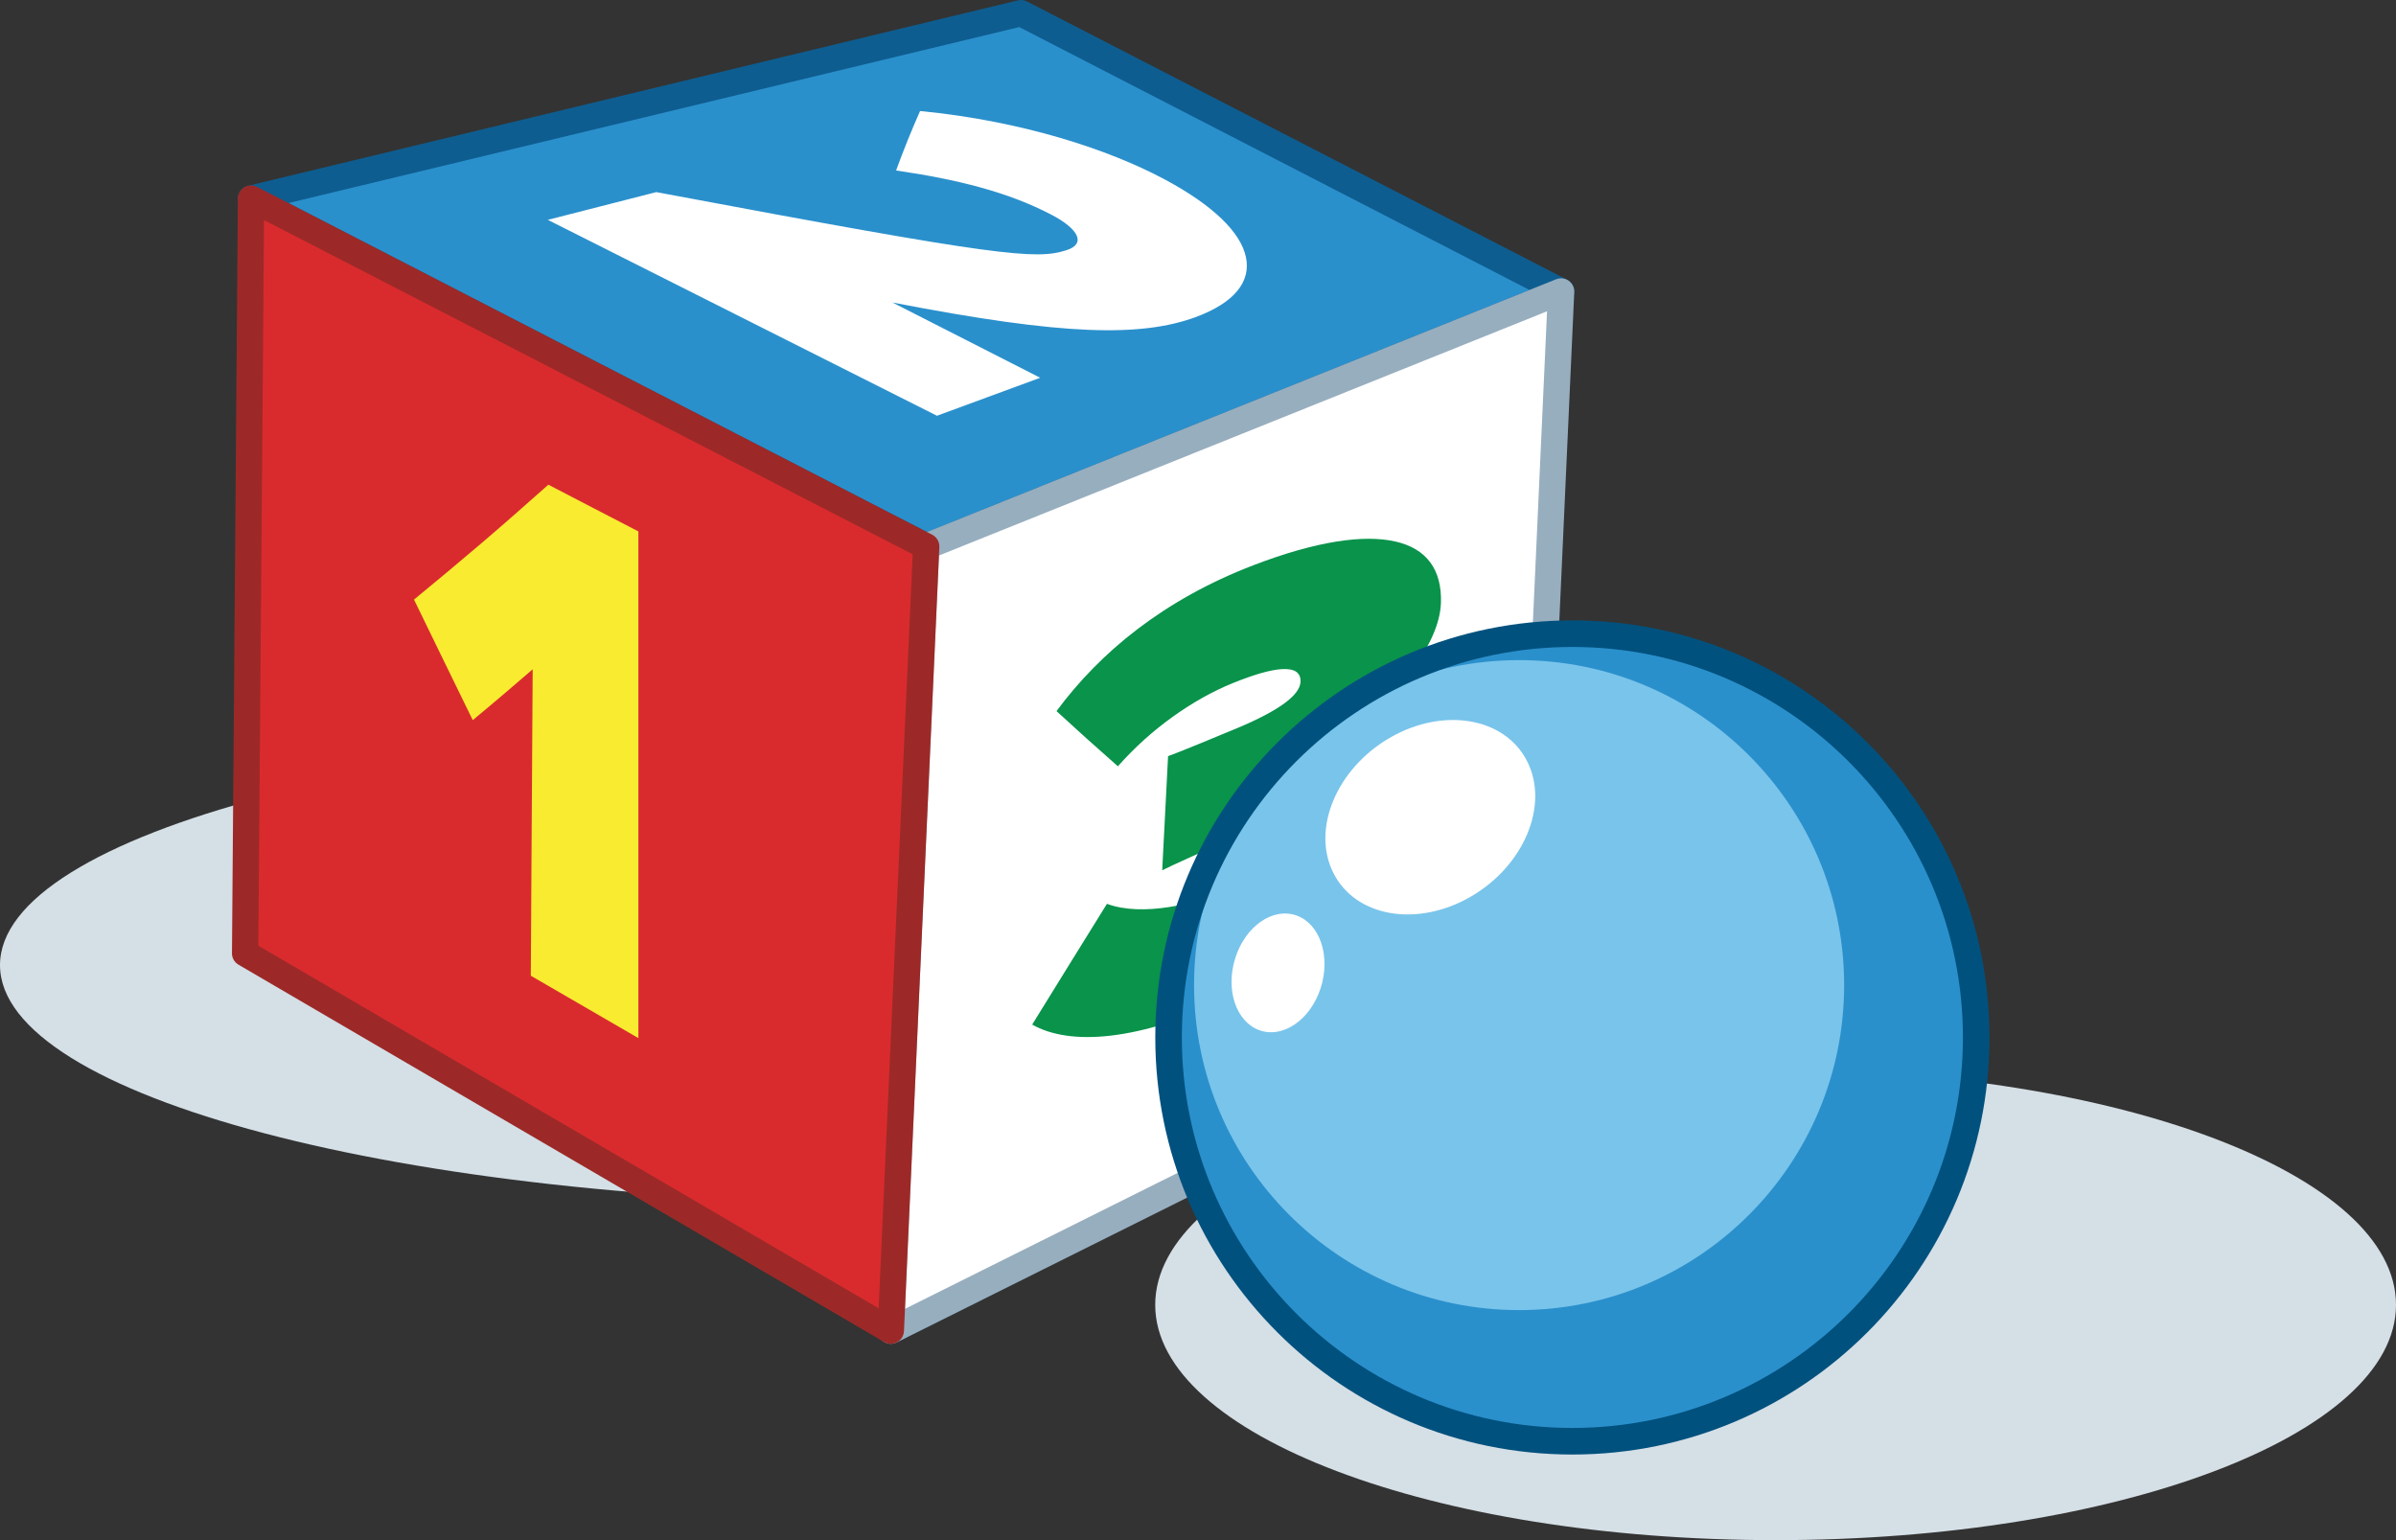
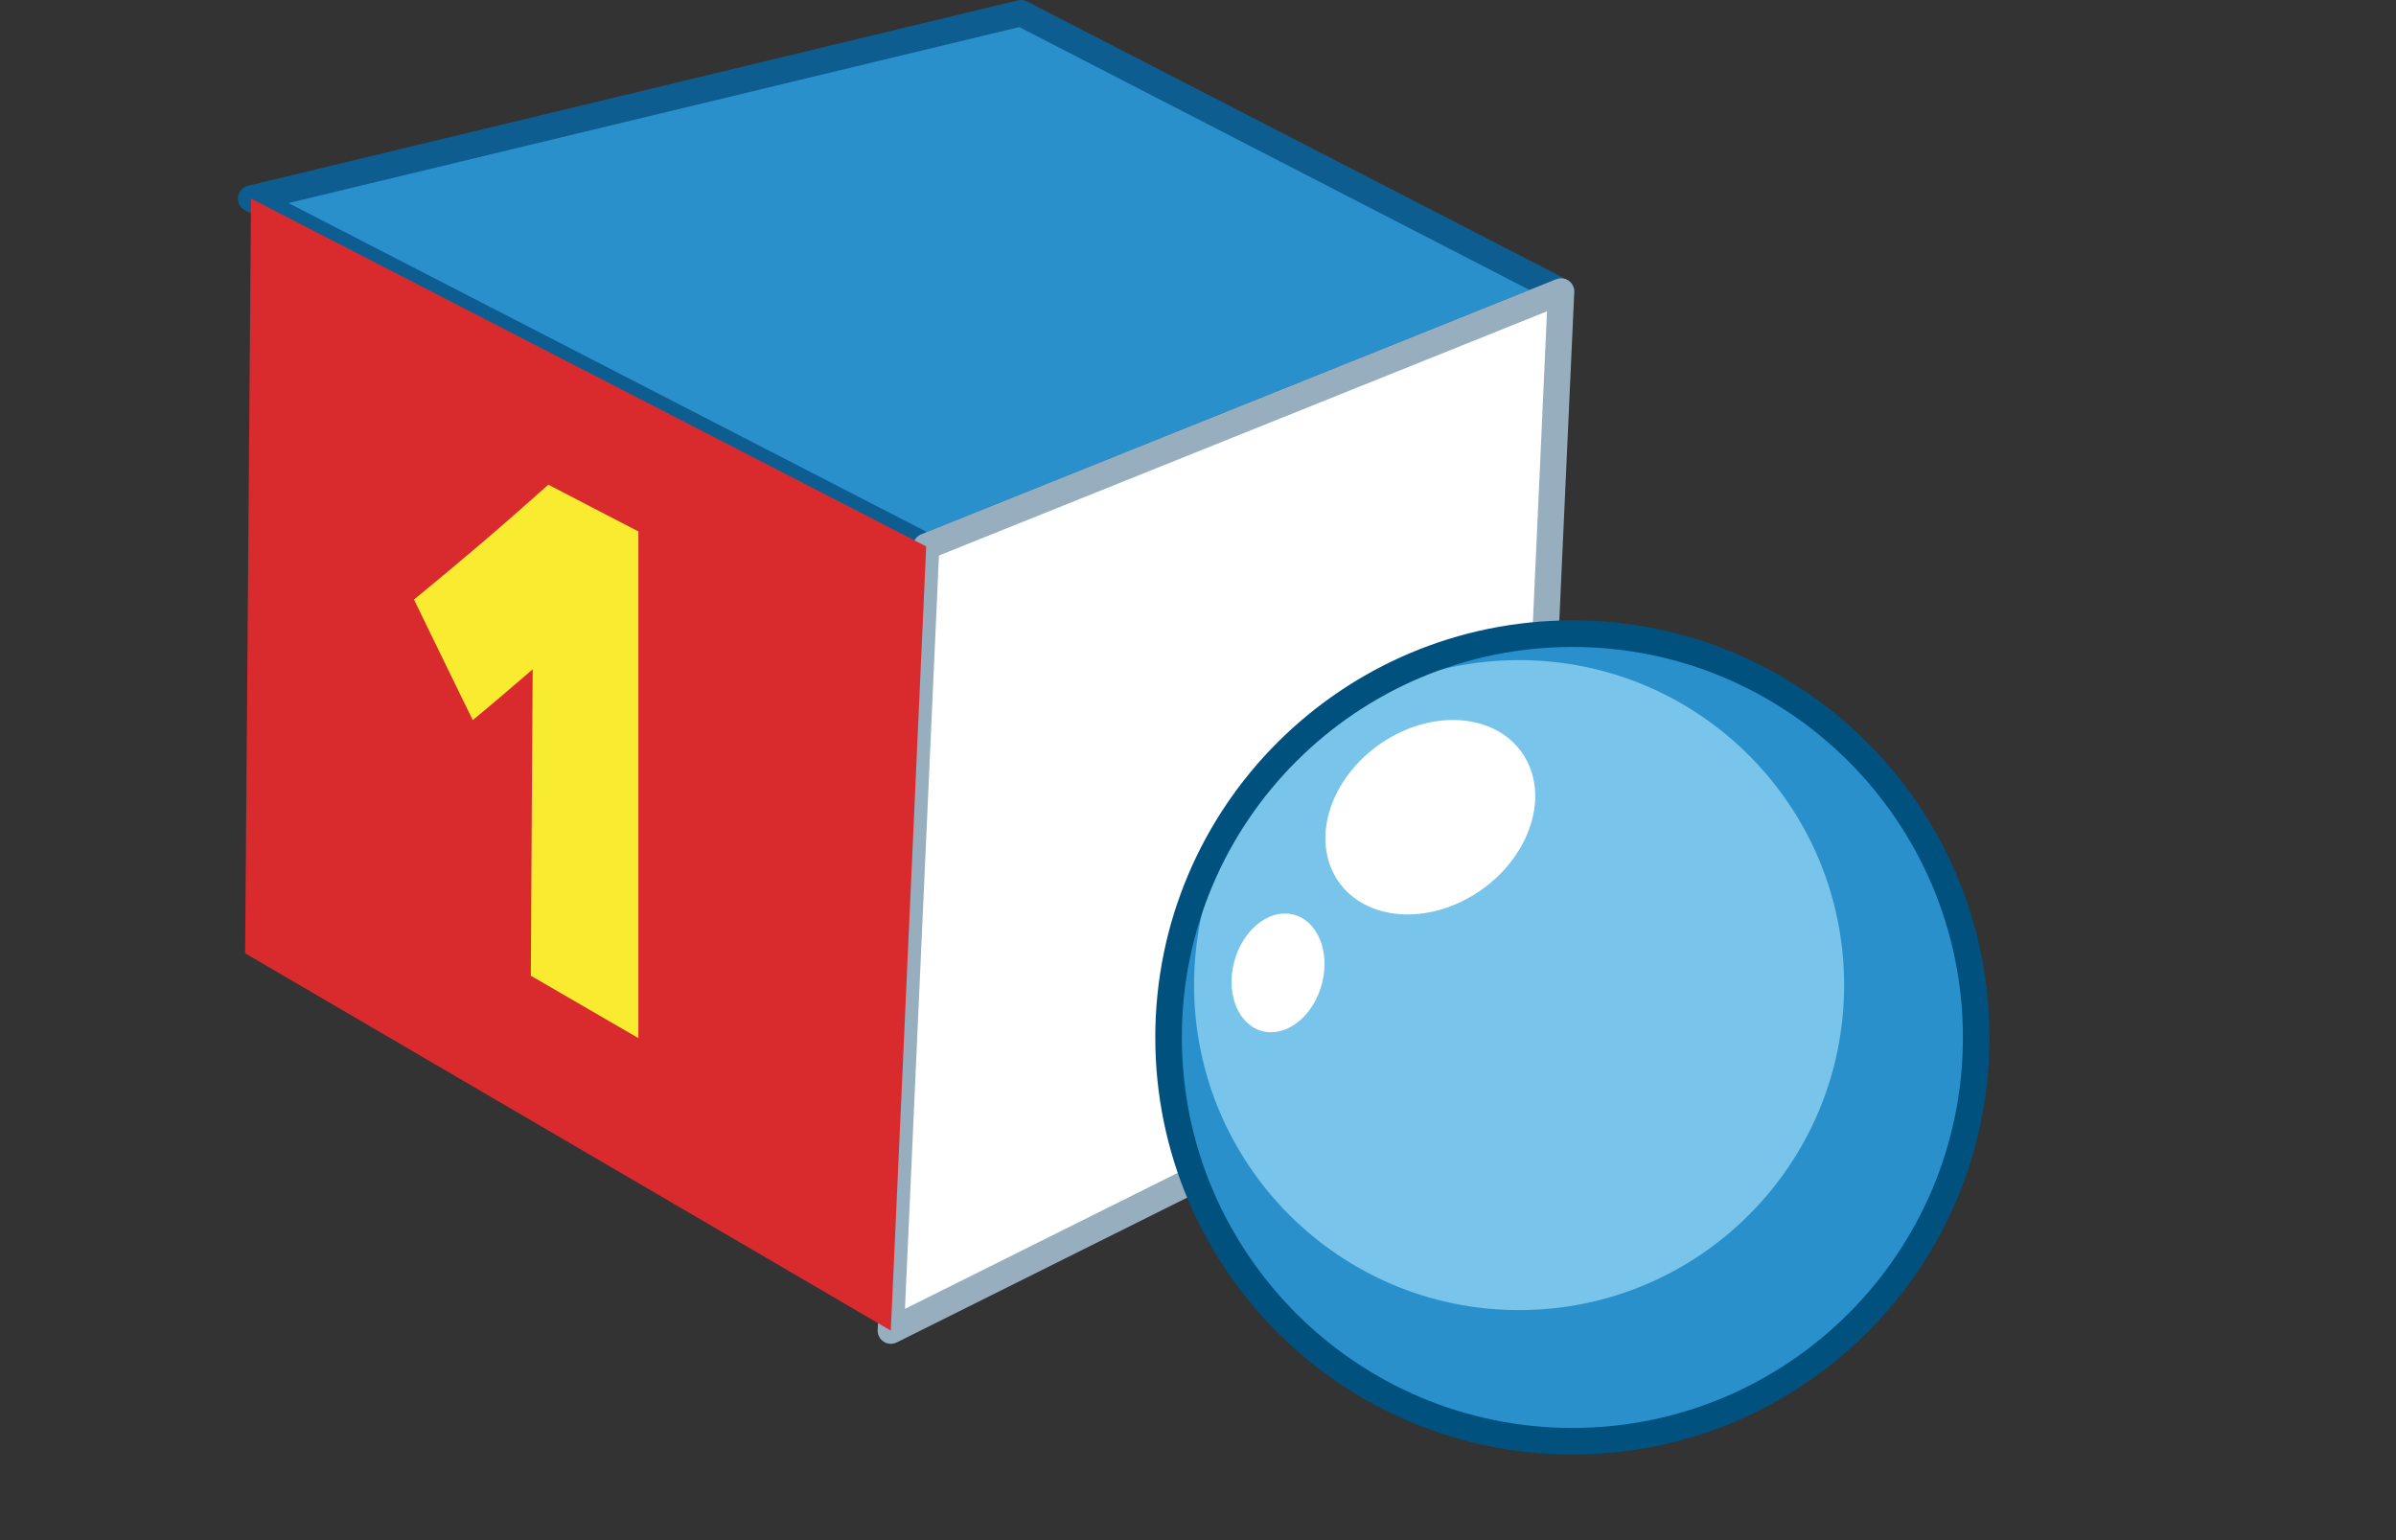
<svg xmlns="http://www.w3.org/2000/svg" width="112" height="72" viewBox="0 0 112 72" fill="none">
  <rect x="0" y="0" width="112" height="72" fill="#333333" stroke="none" />
-   <path d="M42.189 56.236C65.489 56.236 84.378 51.258 84.378 45.118C84.378 38.978 65.489 34 42.189 34C18.889 34 0 38.978 0 45.118C0 51.258 18.889 56.236 42.189 56.236Z" fill="#D5DFE6" />
-   <path d="M83 72C99.016 72 112 67.075 112 61C112 54.925 99.016 50 83 50C66.984 50 54 54.925 54 61C54 67.075 66.984 72 83 72Z" fill="#D5DFE6" />
  <path d="M11.734 9.283L47.725 0.615L72.972 13.626L43.295 25.546L11.734 9.283Z" fill="#2A90CC" />
-   <path d="M25.609 10.278C27.295 9.846 28.99 9.415 30.679 8.981C38.877 10.519 43.279 11.309 45.834 11.655C48.354 11.996 49.124 11.93 49.856 11.695C50.796 11.393 50.396 10.69 49.154 10.041C48.128 9.504 47.023 9.09 45.827 8.761C44.62 8.428 43.314 8.177 41.888 7.97C42.228 7.034 42.601 6.106 43.009 5.19C45.416 5.422 47.634 5.882 49.566 6.447C51.475 7.008 53.12 7.684 54.391 8.359C56.753 9.614 57.998 10.886 58.239 12.012C58.485 13.155 57.718 14.153 55.877 14.829C54.625 15.287 53.089 15.507 50.893 15.42C48.671 15.332 45.752 14.923 41.719 14.142C42.87 14.729 44.02 15.315 45.171 15.901C46.321 16.488 47.468 17.072 48.623 17.66C47.816 17.956 47.011 18.253 46.208 18.549C45.405 18.844 44.602 19.14 43.798 19.436C40.765 17.91 37.731 16.383 34.702 14.856C31.672 13.33 28.639 11.804 25.609 10.278Z" fill="white" />
  <path d="M11.627 8.677L47.582 0.017C47.732 -0.019 47.88 0.004 48.006 0.069L48.007 0.068L73.255 13.078C73.557 13.233 73.676 13.605 73.519 13.907C73.449 14.044 73.335 14.142 73.202 14.196L43.524 26.117C43.352 26.186 43.166 26.172 43.013 26.093L11.452 9.83C11.15 9.674 11.031 9.304 11.187 9.002C11.278 8.823 11.444 8.709 11.627 8.677ZM47.645 1.266L13.486 9.493L43.327 24.87L71.494 13.556L47.645 1.266Z" fill="#0E5D90" />
  <path d="M43.295 25.546L72.972 13.626L71.441 47.345L41.641 62.205L43.295 25.546Z" fill="white" />
  <path d="M43.075 24.972L72.744 13.054C73.059 12.928 73.418 13.081 73.544 13.396C73.579 13.482 73.592 13.571 73.588 13.658L72.055 47.373C72.046 47.603 71.908 47.799 71.715 47.896L71.716 47.898L41.916 62.758C41.611 62.91 41.24 62.785 41.089 62.481C41.034 62.369 41.015 62.248 41.029 62.133L42.68 25.52C42.691 25.267 42.853 25.057 43.075 24.972ZM72.315 14.553L43.891 25.97L42.303 61.187L70.842 46.955L72.315 14.553Z" fill="#97AEBF" />
  <path d="M11.734 9.283L43.295 25.546L41.641 62.205L11.458 44.565L11.734 9.283Z" fill="#D92B2E" />
  <path d="M24.812 45.614C24.826 43.227 24.841 40.839 24.855 38.455C24.869 36.068 24.885 33.677 24.9 31.29C24.434 31.688 23.969 32.093 23.502 32.488C23.036 32.881 22.568 33.279 22.099 33.666C21.638 32.721 21.178 31.781 20.72 30.841C20.264 29.903 19.806 28.966 19.352 28.03C20.406 27.163 21.463 26.285 22.508 25.392C23.556 24.499 24.595 23.581 25.633 22.659C26.333 23.023 27.036 23.388 27.736 23.752C28.439 24.118 29.14 24.482 29.841 24.843C29.841 28.792 29.841 32.744 29.841 36.69C29.841 40.636 29.841 44.584 29.841 48.531C29.003 48.045 28.164 47.559 27.327 47.072C26.49 46.584 25.65 46.1 24.812 45.614Z" fill="#F9EB30" />
-   <path d="M12.016 8.737L43.577 24.999C43.802 25.115 43.925 25.351 43.909 25.588L42.256 62.233C42.241 62.572 41.954 62.835 41.614 62.82C41.511 62.816 41.414 62.786 41.331 62.737L41.33 62.738L11.148 45.098C10.935 44.973 10.824 44.741 10.844 44.511L11.119 9.281C11.121 8.941 11.397 8.667 11.736 8.668C11.837 8.669 11.932 8.693 12.016 8.737ZM42.662 25.913L12.341 10.289L12.076 44.211L41.072 61.159L42.662 25.913Z" fill="#9C2927" />
-   <path d="M48.249 47.898C49.417 46.008 50.581 44.122 51.744 42.253C52.561 42.558 53.604 42.568 54.653 42.403C55.702 42.237 56.755 41.906 57.596 41.531C59.769 40.56 60.816 39.499 60.844 38.81C60.872 38.144 60.432 37.966 57.512 39.239C56.56 39.654 54.656 40.512 54.327 40.684C54.375 39.795 54.418 38.906 54.464 38.017C54.509 37.128 54.555 36.239 54.601 35.35C55.023 35.206 56.976 34.396 57.756 34.071C59.838 33.207 60.766 32.481 60.792 31.875C60.83 30.977 59.517 31.167 57.635 31.932C56.71 32.304 55.75 32.842 54.833 33.498C53.914 34.155 53.032 34.943 52.255 35.824C51.292 34.977 50.337 34.119 49.386 33.244C50.394 31.881 51.652 30.567 53.179 29.405C54.702 28.246 56.498 27.226 58.592 26.424C61.553 25.286 63.766 24.982 65.228 25.315C66.695 25.648 67.407 26.642 67.356 28.183C67.322 29.18 66.783 30.327 65.908 31.424C65.031 32.522 63.808 33.58 62.414 34.37C63.616 33.972 64.888 33.88 65.853 34.201C66.816 34.521 67.469 35.257 67.425 36.546C67.372 38.209 66.348 40.053 64.633 41.817C62.911 43.587 60.484 45.288 57.617 46.627C55.426 47.648 53.519 48.225 51.939 48.413C50.366 48.6 49.122 48.395 48.249 47.898Z" fill="#09934B" />
  <path d="M73.501 67.377C83.926 67.377 92.377 58.926 92.377 48.501C92.377 38.076 83.926 29.624 73.501 29.624C63.075 29.624 54.624 38.076 54.624 48.501C54.624 58.926 63.075 67.377 73.501 67.377Z" fill="#2A90CC" />
  <path d="M71.009 30.86C79.399 30.86 86.203 37.663 86.203 46.053C86.203 54.442 79.399 61.246 71.009 61.246C62.62 61.246 55.816 54.443 55.816 46.053C55.817 37.663 62.62 30.86 71.009 30.86Z" fill="#79C4EB" />
  <path d="M73.5 29H73.501V29.002C78.886 29.002 83.761 31.184 87.288 34.712C90.815 38.239 92.997 43.114 92.998 48.498H93V48.5V48.501H92.998C92.997 53.886 90.815 58.761 87.287 62.288C83.76 65.816 78.886 67.997 73.502 67.998V68H73.5H73.499V67.998C68.114 67.997 63.239 65.816 59.712 62.288C56.185 58.761 54.003 53.886 54.003 48.502H54V48.5V48.499H54.003C54.003 43.114 56.185 38.239 59.712 34.712C63.24 31.184 68.114 29.003 73.498 29.002V29H73.5ZM73.501 30.245V30.248H73.5H73.498V30.245C68.462 30.246 63.899 32.29 60.594 35.594C57.289 38.899 55.245 43.462 55.245 48.5H55.248V48.5V48.502H55.245C55.246 53.539 57.29 58.101 60.594 61.406C63.899 64.71 68.462 66.755 73.5 66.755V66.752H73.5H73.502V66.755C78.539 66.754 83.102 64.71 86.406 61.406C89.711 58.102 91.755 53.538 91.755 48.501H91.752V48.5V48.498H91.755C91.755 43.461 89.71 38.899 86.406 35.594C83.101 32.29 78.538 30.245 73.501 30.245Z" fill="#01517E" />
  <path d="M71.386 35.589C72.427 37.641 71.245 40.476 68.745 41.921C66.245 43.365 63.374 42.873 62.333 40.82C61.291 38.768 62.473 35.932 64.973 34.487C67.474 33.043 70.344 33.536 71.386 35.589Z" fill="white" />
  <path d="M60.404 42.742C61.547 42.985 62.176 44.409 61.81 45.922C61.443 47.435 60.22 48.464 59.077 48.221C57.934 47.977 57.305 46.554 57.672 45.04C58.038 43.528 59.262 42.498 60.404 42.742Z" fill="white" />
</svg>